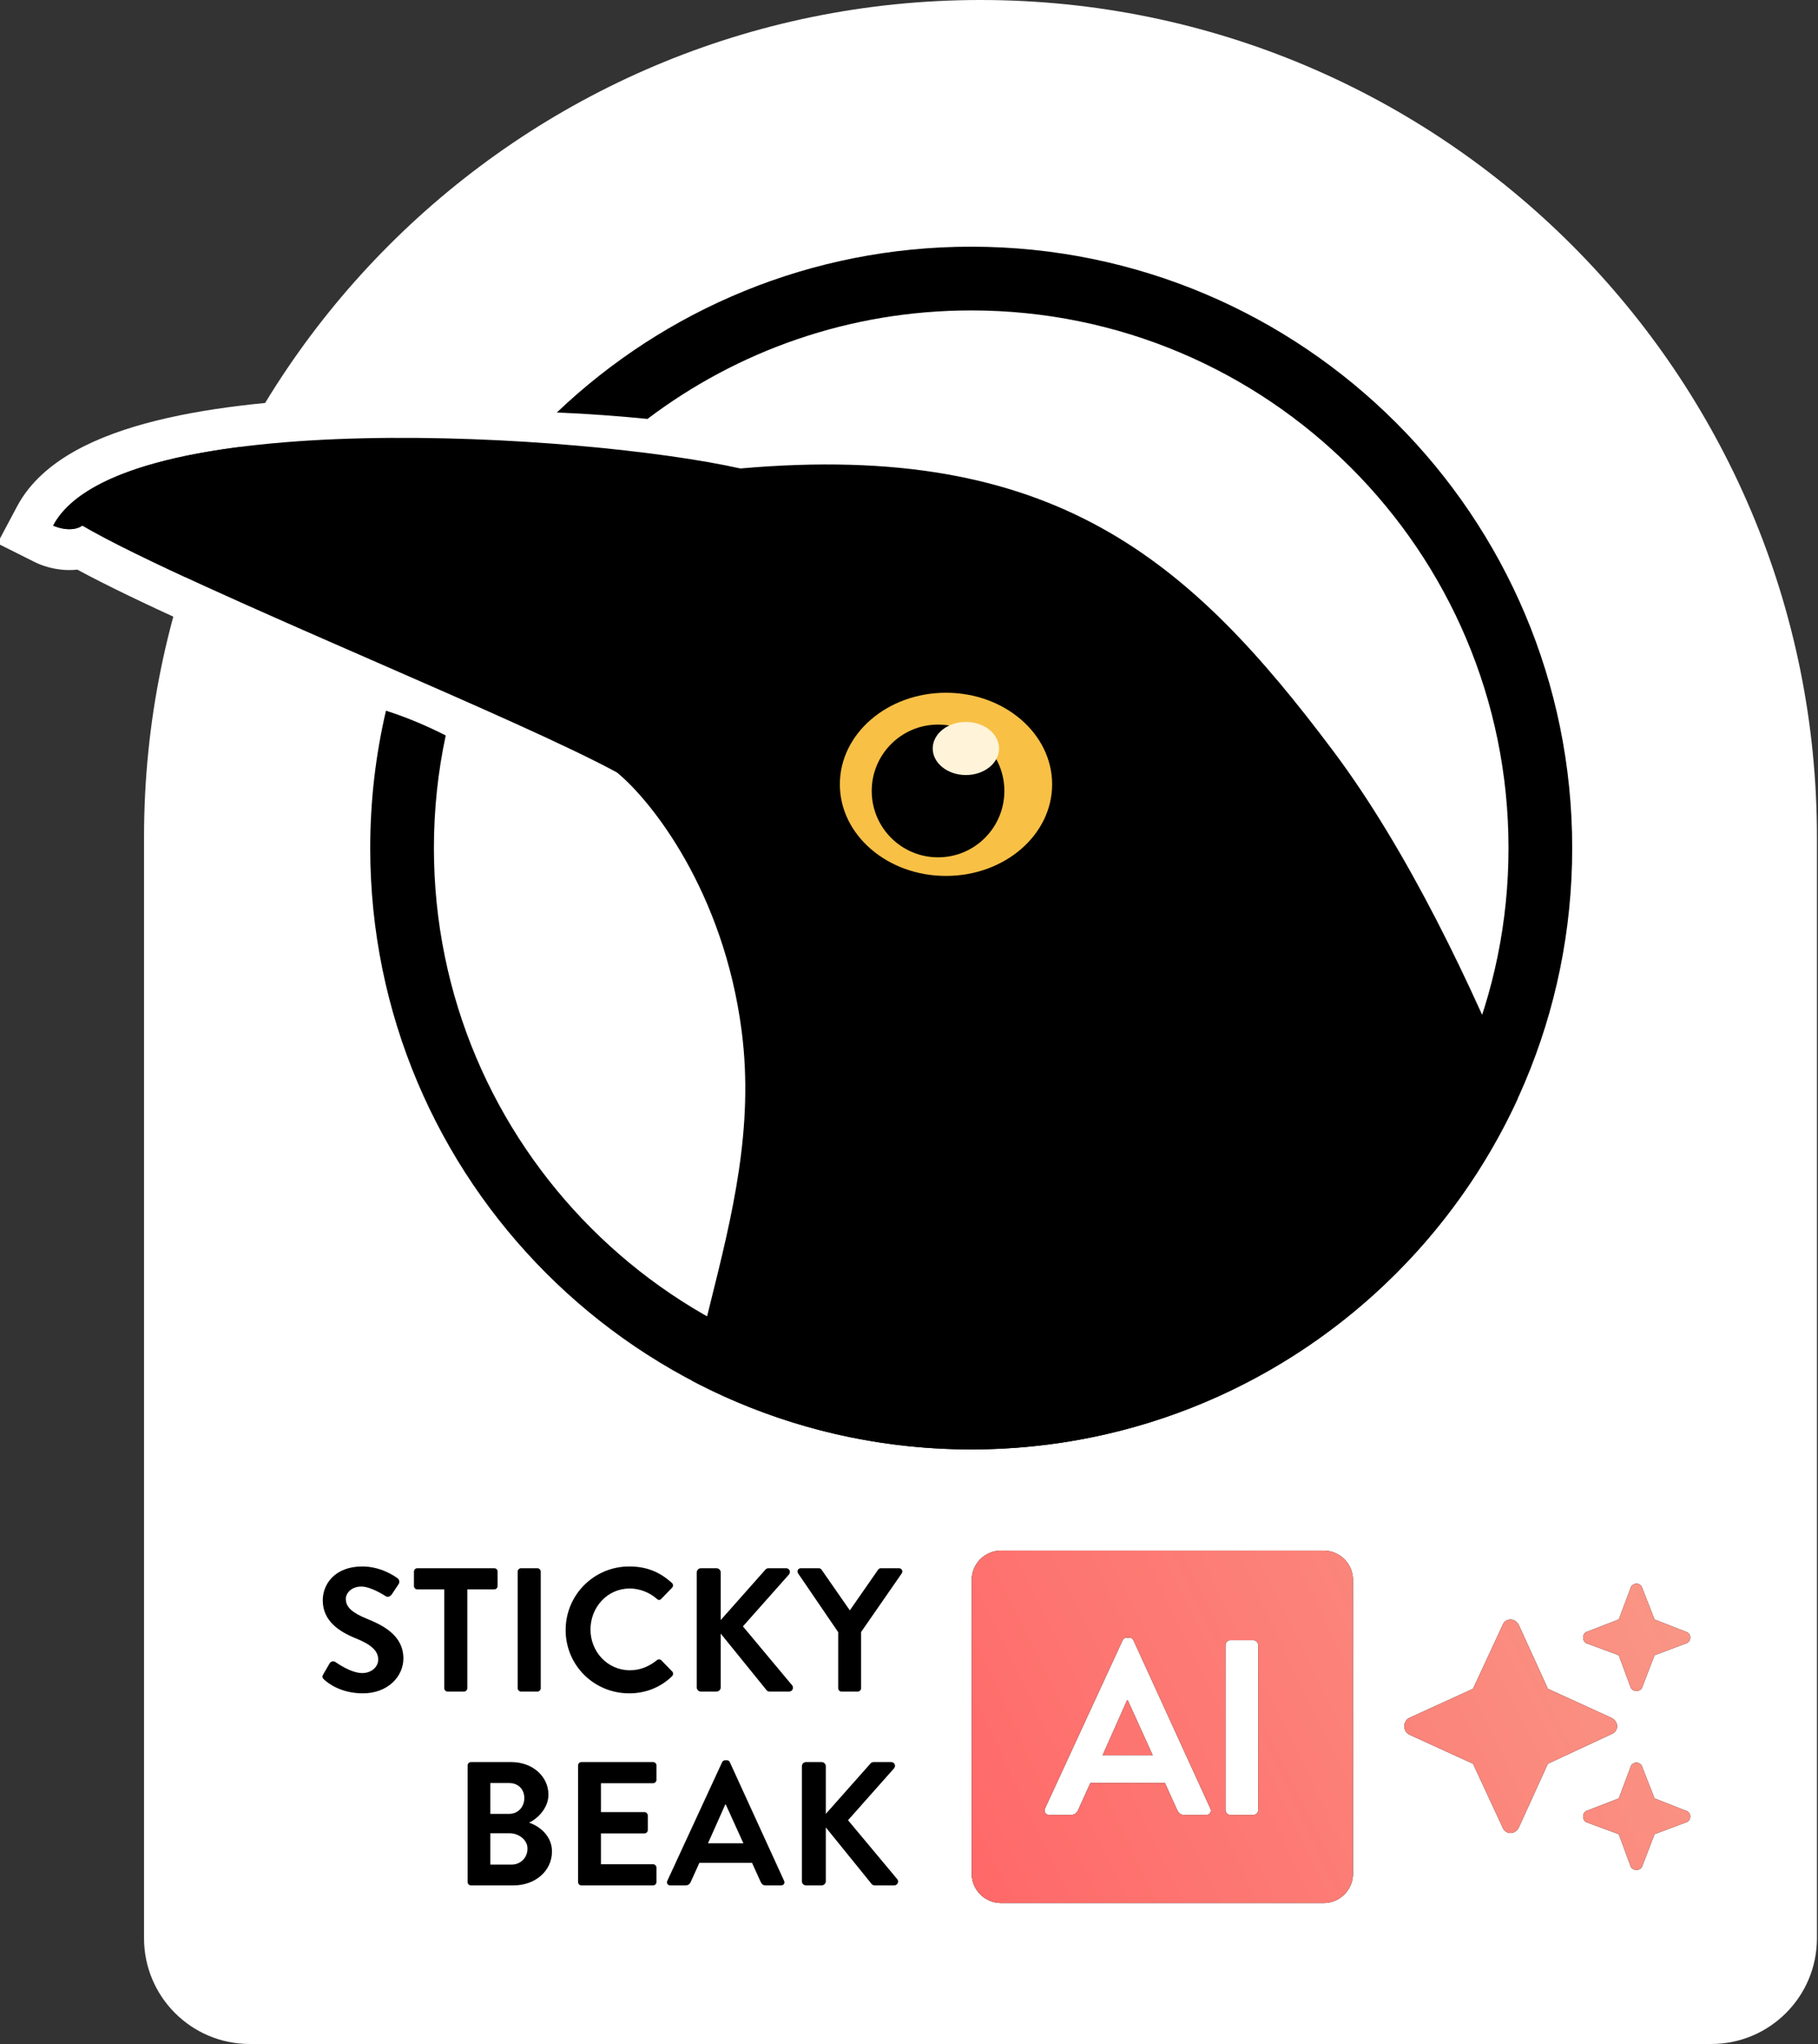
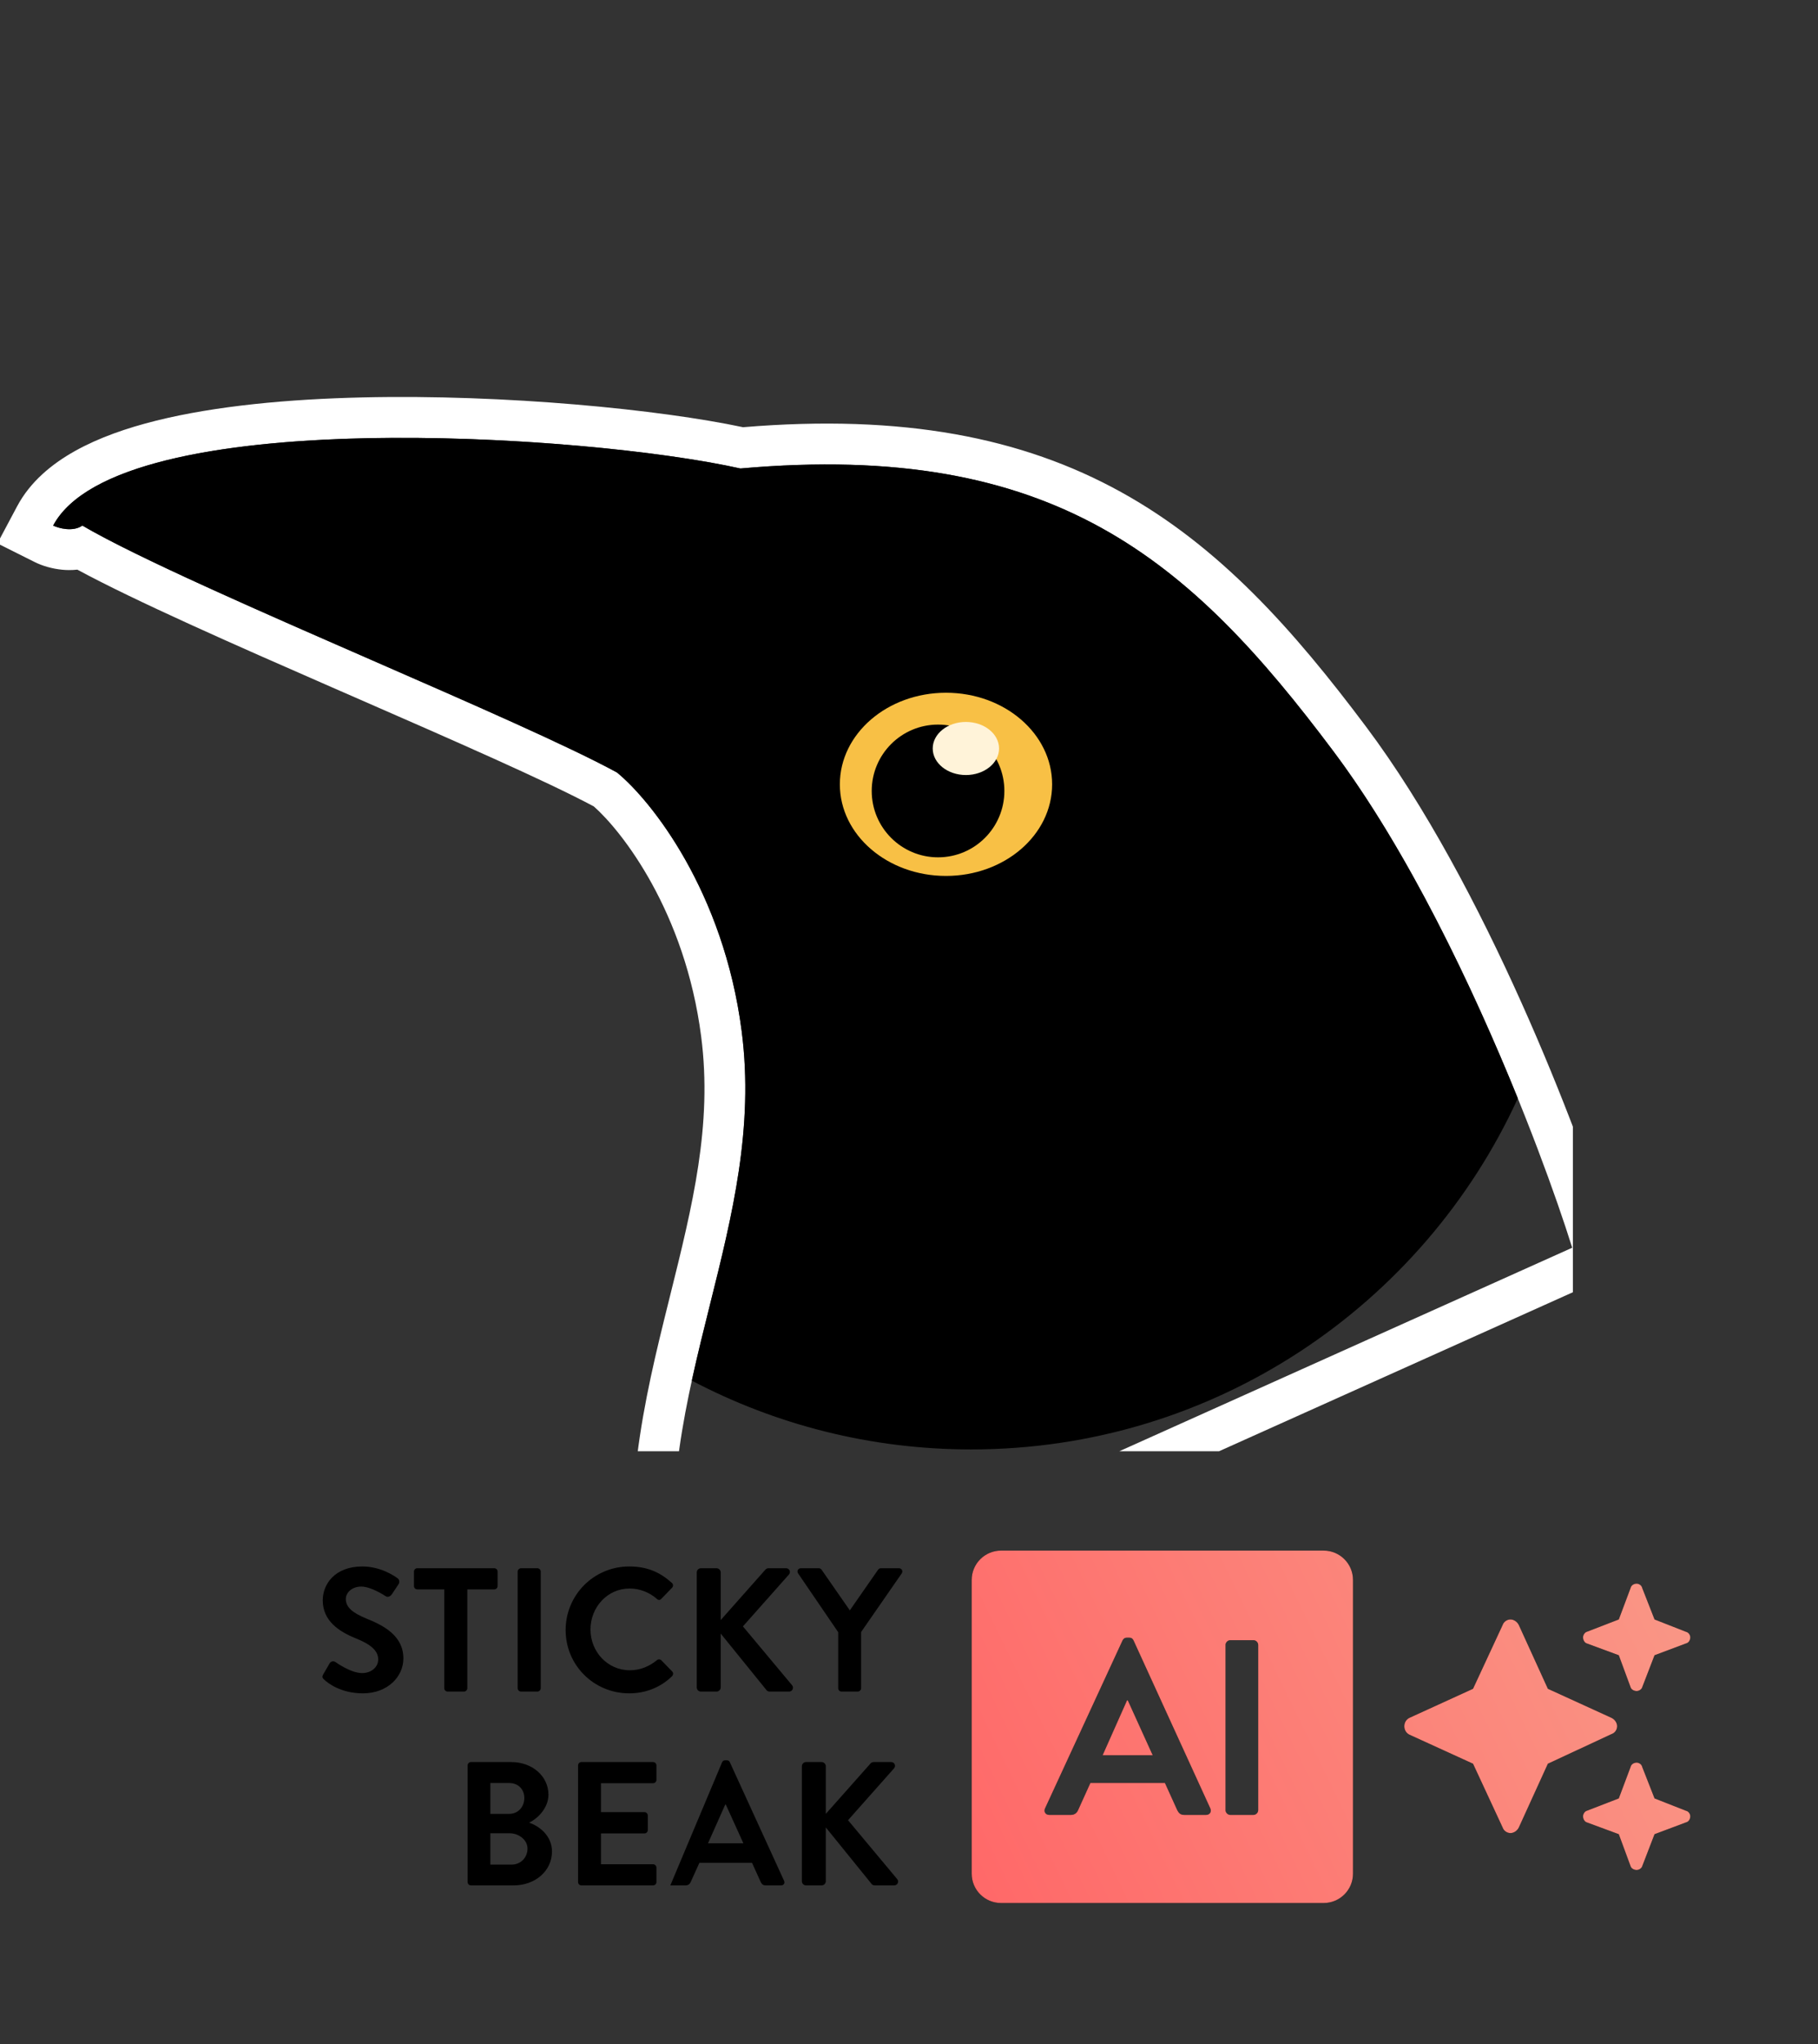
<svg xmlns="http://www.w3.org/2000/svg" width="89" height="100" viewBox="0 0 89 100" fill="none">
  <rect x="0" y="0" width="89" height="100" fill="#333333" stroke="none" />
-   <path d="M7.051 40.948C7.051 18.333 25.385 0 48 0C70.615 0 88.948 18.333 88.948 40.948V94.828C88.948 97.684 86.632 100 83.776 100H12.224C9.367 100 7.051 97.684 7.051 94.828V40.948Z" fill="white" />
  <g clip-path="url(#clip0_1403_461)">
    <path fill-rule="evenodd" clip-rule="evenodd" d="M79.406 62.141L78.876 60.447C77.297 55.403 72.695 43.312 66.876 35.554C63.328 30.823 59.71 26.739 54.869 24.067C50.043 21.404 44.207 20.25 36.375 20.901C32.334 20.042 24.764 19.282 17.745 19.443C14.143 19.526 10.578 19.853 7.66 20.577C6.2 20.939 4.831 21.418 3.678 22.061C2.532 22.701 1.476 23.571 0.837 24.773L-0.128 26.584L1.707 27.502C2.061 27.678 2.546 27.828 3.062 27.875C3.258 27.893 3.508 27.9 3.786 27.869C6.609 29.398 11.513 31.557 16.268 33.634C16.633 33.794 16.998 33.953 17.361 34.111C22.176 36.214 26.717 38.197 29.071 39.454C30.439 40.659 33.537 44.59 34.326 50.713C34.883 55.041 33.903 58.979 32.8 63.408C32.702 63.802 32.603 64.199 32.504 64.601C31.314 69.436 30.187 74.773 31.634 80.982L32.185 83.348L79.406 62.141ZM30.204 37.793C27.825 36.498 23.1 34.435 18.217 32.303C13.054 30.049 7.716 27.718 4.789 26.138C4.514 25.989 4.261 25.847 4.031 25.713C3.576 26.038 2.862 25.843 2.602 25.713C2.786 25.368 3.035 25.048 3.344 24.751C3.713 24.396 4.168 24.075 4.695 23.785C11.354 20.12 29.666 21.446 36.245 22.92C51.637 21.556 58.262 27.401 65.276 36.754C70.888 44.236 75.408 56.065 76.967 61.044L33.582 80.528C33.422 79.844 33.297 79.171 33.201 78.507C32.427 73.157 33.599 68.462 34.753 63.844C35.844 59.476 36.917 55.177 36.31 50.458C35.426 43.599 31.872 39.157 30.204 37.793Z" fill="white" />
    <path fill-rule="evenodd" clip-rule="evenodd" d="M74.305 53.736C72.094 48.282 68.914 41.604 65.276 36.754C58.262 27.401 51.637 21.556 36.245 22.92C28.711 21.231 5.784 19.738 2.602 25.713C2.862 25.843 3.576 26.037 4.031 25.713C6.713 27.28 12.57 29.837 18.217 32.303C23.1 34.435 27.825 36.498 30.204 37.793C31.872 39.157 35.426 43.599 36.31 50.458C36.917 55.177 35.844 59.476 34.753 63.844C34.447 65.069 34.14 66.299 33.868 67.546C37.954 69.695 42.608 70.912 47.545 70.912C59.424 70.912 69.659 63.872 74.305 53.736Z" fill="black" />
    <ellipse cx="5.196" cy="4.481" rx="5.196" ry="4.481" transform="matrix(-1 0 0 1 51.507 33.892)" fill="#F8C045" />
    <circle cx="3.247" cy="3.247" r="3.247" transform="matrix(-1 0 0 1 49.169 35.45)" fill="black" />
    <ellipse cx="1.624" cy="1.299" rx="1.624" ry="1.299" transform="matrix(-1 0 0 1 48.909 35.32)" fill="#FFF3D9" />
-     <path fill-rule="evenodd" clip-rule="evenodd" d="M21.242 41.49C21.242 56.017 33.018 67.794 47.545 67.794C62.073 67.794 73.849 56.017 73.849 41.49C73.849 26.963 62.073 15.187 47.545 15.187C41.594 15.187 36.105 17.163 31.698 20.495C30.357 20.364 28.841 20.246 27.261 20.18C32.539 15.154 39.682 12.069 47.545 12.069C63.794 12.069 76.967 25.241 76.967 41.49C76.967 57.739 63.794 70.912 47.545 70.912C31.297 70.912 18.124 57.739 18.124 41.49C18.124 39.178 18.391 36.929 18.895 34.77C19.942 35.103 20.926 35.527 21.82 35.982C21.441 37.758 21.242 39.601 21.242 41.49Z" fill="black" />
  </g>
  <path d="M15.868 82.172C15.791 82.095 15.748 82.052 15.825 81.914L16.136 81.379C16.205 81.259 16.351 81.259 16.429 81.319C16.472 81.345 17.17 81.853 17.731 81.853C18.179 81.853 18.515 81.56 18.515 81.19C18.515 80.75 18.144 80.448 17.42 80.155C16.61 79.828 15.8 79.31 15.8 78.293C15.8 77.526 16.369 76.638 17.739 76.638C18.619 76.638 19.291 77.086 19.463 77.216C19.55 77.267 19.575 77.414 19.515 77.5L19.188 77.991C19.119 78.095 18.989 78.164 18.886 78.095C18.817 78.052 18.162 77.621 17.688 77.621C17.196 77.621 16.929 77.948 16.929 78.224C16.929 78.629 17.248 78.905 17.946 79.19C18.782 79.526 19.748 80.026 19.748 81.138C19.748 82.026 18.981 82.845 17.765 82.845C16.679 82.845 16.041 82.336 15.868 82.172Z" fill="black" />
  <path d="M21.748 82.595V77.759H20.429C20.334 77.759 20.265 77.681 20.265 77.595V76.888C20.265 76.802 20.334 76.724 20.429 76.724H24.196C24.291 76.724 24.36 76.802 24.36 76.888V77.595C24.36 77.681 24.291 77.759 24.196 77.759H22.877V82.595C22.877 82.681 22.799 82.759 22.713 82.759H21.912C21.825 82.759 21.748 82.681 21.748 82.595Z" fill="black" />
  <path d="M25.342 82.595V76.888C25.342 76.802 25.42 76.724 25.506 76.724H26.308C26.394 76.724 26.472 76.802 26.472 76.888V82.595C26.472 82.681 26.394 82.759 26.308 82.759H25.506C25.42 82.759 25.342 82.681 25.342 82.595Z" fill="black" />
  <path d="M27.691 79.75C27.691 78.026 29.079 76.638 30.803 76.638C31.674 76.638 32.303 76.914 32.89 77.44C32.967 77.509 32.967 77.612 32.898 77.681L32.372 78.224C32.312 78.293 32.226 78.293 32.157 78.224C31.795 77.905 31.312 77.716 30.829 77.716C29.726 77.716 28.907 78.638 28.907 79.724C28.907 80.802 29.734 81.716 30.838 81.716C31.355 81.716 31.795 81.517 32.157 81.224C32.226 81.164 32.321 81.172 32.372 81.224L32.907 81.776C32.976 81.836 32.959 81.948 32.898 82.009C32.312 82.578 31.571 82.845 30.803 82.845C29.079 82.845 27.691 81.474 27.691 79.75Z" fill="black" />
  <path d="M34.11 82.552V76.931C34.11 76.819 34.197 76.724 34.317 76.724H35.076C35.188 76.724 35.283 76.819 35.283 76.931V79.259L37.455 76.81C37.49 76.767 37.541 76.724 37.619 76.724H38.481C38.645 76.724 38.731 76.905 38.619 77.035L36.369 79.569L38.783 82.457C38.869 82.569 38.8 82.759 38.627 82.759H37.688C37.602 82.759 37.55 82.724 37.533 82.698L35.283 79.922V82.552C35.283 82.664 35.188 82.759 35.076 82.759H34.317C34.197 82.759 34.11 82.664 34.11 82.552Z" fill="black" />
  <path d="M41.034 82.595V79.853L39.069 76.974C39 76.862 39.069 76.724 39.207 76.724H40.086C40.155 76.724 40.198 76.767 40.224 76.802L41.603 78.785L42.983 76.802C43.008 76.767 43.051 76.724 43.12 76.724H44.008C44.146 76.724 44.215 76.862 44.146 76.974L42.155 79.845V82.595C42.155 82.681 42.077 82.759 41.991 82.759H41.198C41.103 82.759 41.034 82.681 41.034 82.595Z" fill="black" />
  <path d="M22.893 92.078V86.371C22.893 86.285 22.962 86.207 23.056 86.207H25.03C26.056 86.207 26.849 86.897 26.849 87.802C26.849 88.466 26.306 88.983 25.901 89.172C26.358 89.319 27.022 89.785 27.022 90.578C27.022 91.543 26.194 92.241 25.143 92.241H23.056C22.962 92.241 22.893 92.164 22.893 92.078ZM24.005 88.741H24.927C25.367 88.741 25.668 88.397 25.668 87.966C25.668 87.535 25.367 87.233 24.927 87.233H24.005V88.741ZM24.005 91.224H25.048C25.479 91.224 25.824 90.888 25.824 90.44C25.824 90.009 25.393 89.69 24.944 89.69H24.005V91.224Z" fill="black" />
  <path d="M28.299 92.078V86.371C28.299 86.285 28.368 86.207 28.463 86.207H31.972C32.067 86.207 32.136 86.285 32.136 86.371V87.078C32.136 87.164 32.067 87.241 31.972 87.241H29.42V88.655H31.549C31.636 88.655 31.713 88.733 31.713 88.819V89.535C31.713 89.629 31.636 89.698 31.549 89.698H29.42V91.207H31.972C32.067 91.207 32.136 91.285 32.136 91.371V92.078C32.136 92.164 32.067 92.241 31.972 92.241H28.463C28.368 92.241 28.299 92.164 28.299 92.078Z" fill="black" />
-   <path d="M32.816 92.241C32.686 92.241 32.617 92.129 32.669 92.017L35.35 86.216C35.376 86.164 35.419 86.121 35.497 86.121H35.583C35.669 86.121 35.704 86.164 35.73 86.216L38.385 92.017C38.436 92.129 38.367 92.241 38.238 92.241H37.488C37.359 92.241 37.298 92.19 37.238 92.069L36.816 91.138H34.238L33.816 92.069C33.781 92.155 33.704 92.241 33.566 92.241H32.816ZM34.66 90.181H36.393L35.531 88.285H35.505L34.66 90.181Z" fill="black" />
+   <path d="M32.816 92.241L35.35 86.216C35.376 86.164 35.419 86.121 35.497 86.121H35.583C35.669 86.121 35.704 86.164 35.73 86.216L38.385 92.017C38.436 92.129 38.367 92.241 38.238 92.241H37.488C37.359 92.241 37.298 92.19 37.238 92.069L36.816 91.138H34.238L33.816 92.069C33.781 92.155 33.704 92.241 33.566 92.241H32.816ZM34.66 90.181H36.393L35.531 88.285H35.505L34.66 90.181Z" fill="black" />
  <path d="M39.256 92.035V86.414C39.256 86.302 39.342 86.207 39.463 86.207H40.222C40.334 86.207 40.428 86.302 40.428 86.414V88.741L42.601 86.293C42.635 86.25 42.687 86.207 42.765 86.207H43.627C43.791 86.207 43.877 86.388 43.765 86.517L41.515 89.052L43.928 91.94C44.015 92.052 43.946 92.241 43.773 92.241H42.834C42.747 92.241 42.696 92.207 42.678 92.181L40.428 89.405V92.035C40.428 92.147 40.334 92.241 40.222 92.241H39.463C39.342 92.241 39.256 92.147 39.256 92.035Z" fill="black" />
  <path d="M77.69 79.831L79.248 79.23L79.823 77.697C79.85 77.561 79.987 77.478 80.123 77.478C80.233 77.478 80.37 77.561 80.397 77.697L80.998 79.23L82.53 79.831C82.666 79.859 82.748 79.996 82.748 80.105C82.748 80.242 82.666 80.379 82.53 80.406L80.998 80.981L80.397 82.54C80.37 82.65 80.233 82.732 80.123 82.732C79.987 82.732 79.85 82.65 79.823 82.54L79.248 80.981L77.69 80.406C77.58 80.379 77.498 80.242 77.498 80.105C77.498 79.996 77.58 79.859 77.69 79.831ZM74.354 79.503L75.776 82.622L78.893 84.045C79.057 84.127 79.166 84.291 79.166 84.455C79.166 84.62 79.057 84.784 78.893 84.838L75.776 86.288L74.354 89.408C74.272 89.572 74.108 89.681 73.944 89.681C73.78 89.681 73.616 89.572 73.561 89.408L72.112 86.288L68.995 84.866C68.831 84.784 68.748 84.62 68.748 84.455C68.748 84.291 68.831 84.127 68.995 84.045L72.112 82.622L73.561 79.503C73.616 79.339 73.78 79.23 73.944 79.23C74.108 79.23 74.272 79.339 74.354 79.503ZM79.248 87.985L79.823 86.453C79.85 86.316 79.987 86.234 80.123 86.234C80.233 86.234 80.37 86.316 80.397 86.453L80.998 87.985L82.53 88.587C82.666 88.614 82.748 88.751 82.748 88.86C82.748 88.997 82.666 89.134 82.53 89.161L80.998 89.736L80.397 91.296C80.37 91.405 80.233 91.487 80.123 91.487C79.987 91.487 79.85 91.405 79.823 91.296L79.248 89.736L77.69 89.161C77.58 89.134 77.498 88.997 77.498 88.86C77.498 88.751 77.58 88.614 77.69 88.587L79.248 87.985Z" fill="black" />
  <path d="M77.69 79.831L79.248 79.23L79.823 77.697C79.85 77.561 79.987 77.478 80.123 77.478C80.233 77.478 80.37 77.561 80.397 77.697L80.998 79.23L82.53 79.831C82.666 79.859 82.748 79.996 82.748 80.105C82.748 80.242 82.666 80.379 82.53 80.406L80.998 80.981L80.397 82.54C80.37 82.65 80.233 82.732 80.123 82.732C79.987 82.732 79.85 82.65 79.823 82.54L79.248 80.981L77.69 80.406C77.58 80.379 77.498 80.242 77.498 80.105C77.498 79.996 77.58 79.859 77.69 79.831ZM74.354 79.503L75.776 82.622L78.893 84.045C79.057 84.127 79.166 84.291 79.166 84.455C79.166 84.62 79.057 84.784 78.893 84.838L75.776 86.288L74.354 89.408C74.272 89.572 74.108 89.681 73.944 89.681C73.78 89.681 73.616 89.572 73.561 89.408L72.112 86.288L68.995 84.866C68.831 84.784 68.748 84.62 68.748 84.455C68.748 84.291 68.831 84.127 68.995 84.045L72.112 82.622L73.561 79.503C73.616 79.339 73.78 79.23 73.944 79.23C74.108 79.23 74.272 79.339 74.354 79.503ZM79.248 87.985L79.823 86.453C79.85 86.316 79.987 86.234 80.123 86.234C80.233 86.234 80.37 86.316 80.397 86.453L80.998 87.985L82.53 88.587C82.666 88.614 82.748 88.751 82.748 88.86C82.748 88.997 82.666 89.134 82.53 89.161L80.998 89.736L80.397 91.296C80.37 91.405 80.233 91.487 80.123 91.487C79.987 91.487 79.85 91.405 79.823 91.296L79.248 89.736L77.69 89.161C77.58 89.134 77.498 88.997 77.498 88.86C77.498 88.751 77.58 88.614 77.69 88.587L79.248 87.985Z" fill="url(#paint0_linear_1403_461)" />
  <path d="M56.431 85.874H53.978L55.174 83.187H55.211L56.431 85.874Z" fill="black" />
  <path d="M56.431 85.874H53.978L55.174 83.187H55.211L56.431 85.874Z" fill="url(#paint1_linear_1403_461)" />
  <path fill-rule="evenodd" clip-rule="evenodd" d="M49.005 75.862C48.212 75.862 47.569 76.505 47.569 77.299V91.667C47.569 92.46 48.212 93.103 49.005 93.103H64.8C65.593 93.103 66.236 92.46 66.236 91.667V77.299C66.236 76.505 65.593 75.862 64.8 75.862H49.005ZM51.159 88.475C51.085 88.634 51.183 88.793 51.366 88.793H52.428C52.623 88.793 52.733 88.671 52.782 88.549L53.38 87.23H57.029L57.627 88.549C57.713 88.72 57.798 88.793 57.981 88.793H59.043C59.226 88.793 59.324 88.634 59.251 88.475L55.492 80.256C55.455 80.183 55.406 80.122 55.284 80.122H55.162C55.052 80.122 54.991 80.183 54.954 80.256L51.159 88.475ZM59.996 80.476V88.561C59.996 88.683 60.106 88.793 60.228 88.793H61.363C61.485 88.793 61.595 88.683 61.595 88.561V80.476C61.595 80.354 61.485 80.244 61.363 80.244H60.228C60.106 80.244 59.996 80.354 59.996 80.476Z" fill="black" />
  <path fill-rule="evenodd" clip-rule="evenodd" d="M49.005 75.862C48.212 75.862 47.569 76.505 47.569 77.299V91.667C47.569 92.46 48.212 93.103 49.005 93.103H64.8C65.593 93.103 66.236 92.46 66.236 91.667V77.299C66.236 76.505 65.593 75.862 64.8 75.862H49.005ZM51.159 88.475C51.085 88.634 51.183 88.793 51.366 88.793H52.428C52.623 88.793 52.733 88.671 52.782 88.549L53.38 87.23H57.029L57.627 88.549C57.713 88.72 57.798 88.793 57.981 88.793H59.043C59.226 88.793 59.324 88.634 59.251 88.475L55.492 80.256C55.455 80.183 55.406 80.122 55.284 80.122H55.162C55.052 80.122 54.991 80.183 54.954 80.256L51.159 88.475ZM59.996 80.476V88.561C59.996 88.683 60.106 88.793 60.228 88.793H61.363C61.485 88.793 61.595 88.683 61.595 88.561V80.476C61.595 80.354 61.485 80.244 61.363 80.244H60.228C60.106 80.244 59.996 80.354 59.996 80.476Z" fill="url(#paint2_linear_1403_461)" />
  <defs>
    <linearGradient id="paint0_linear_1403_461" x1="82.748" y1="75.862" x2="47.5" y2="92.962" gradientUnits="userSpaceOnUse">
      <stop stop-color="#F99887" />
      <stop offset="1" stop-color="#FF6868" />
    </linearGradient>
    <linearGradient id="paint1_linear_1403_461" x1="82.748" y1="75.862" x2="47.5" y2="92.962" gradientUnits="userSpaceOnUse">
      <stop stop-color="#F99887" />
      <stop offset="1" stop-color="#FF6868" />
    </linearGradient>
    <linearGradient id="paint2_linear_1403_461" x1="82.748" y1="75.862" x2="47.5" y2="92.962" gradientUnits="userSpaceOnUse">
      <stop stop-color="#F99887" />
      <stop offset="1" stop-color="#FF6868" />
    </linearGradient>
    <clipPath id="clip0_1403_461">
      <rect width="77" height="59" fill="white" transform="matrix(-1 0 0 1 77 12)" />
    </clipPath>
  </defs>
</svg>